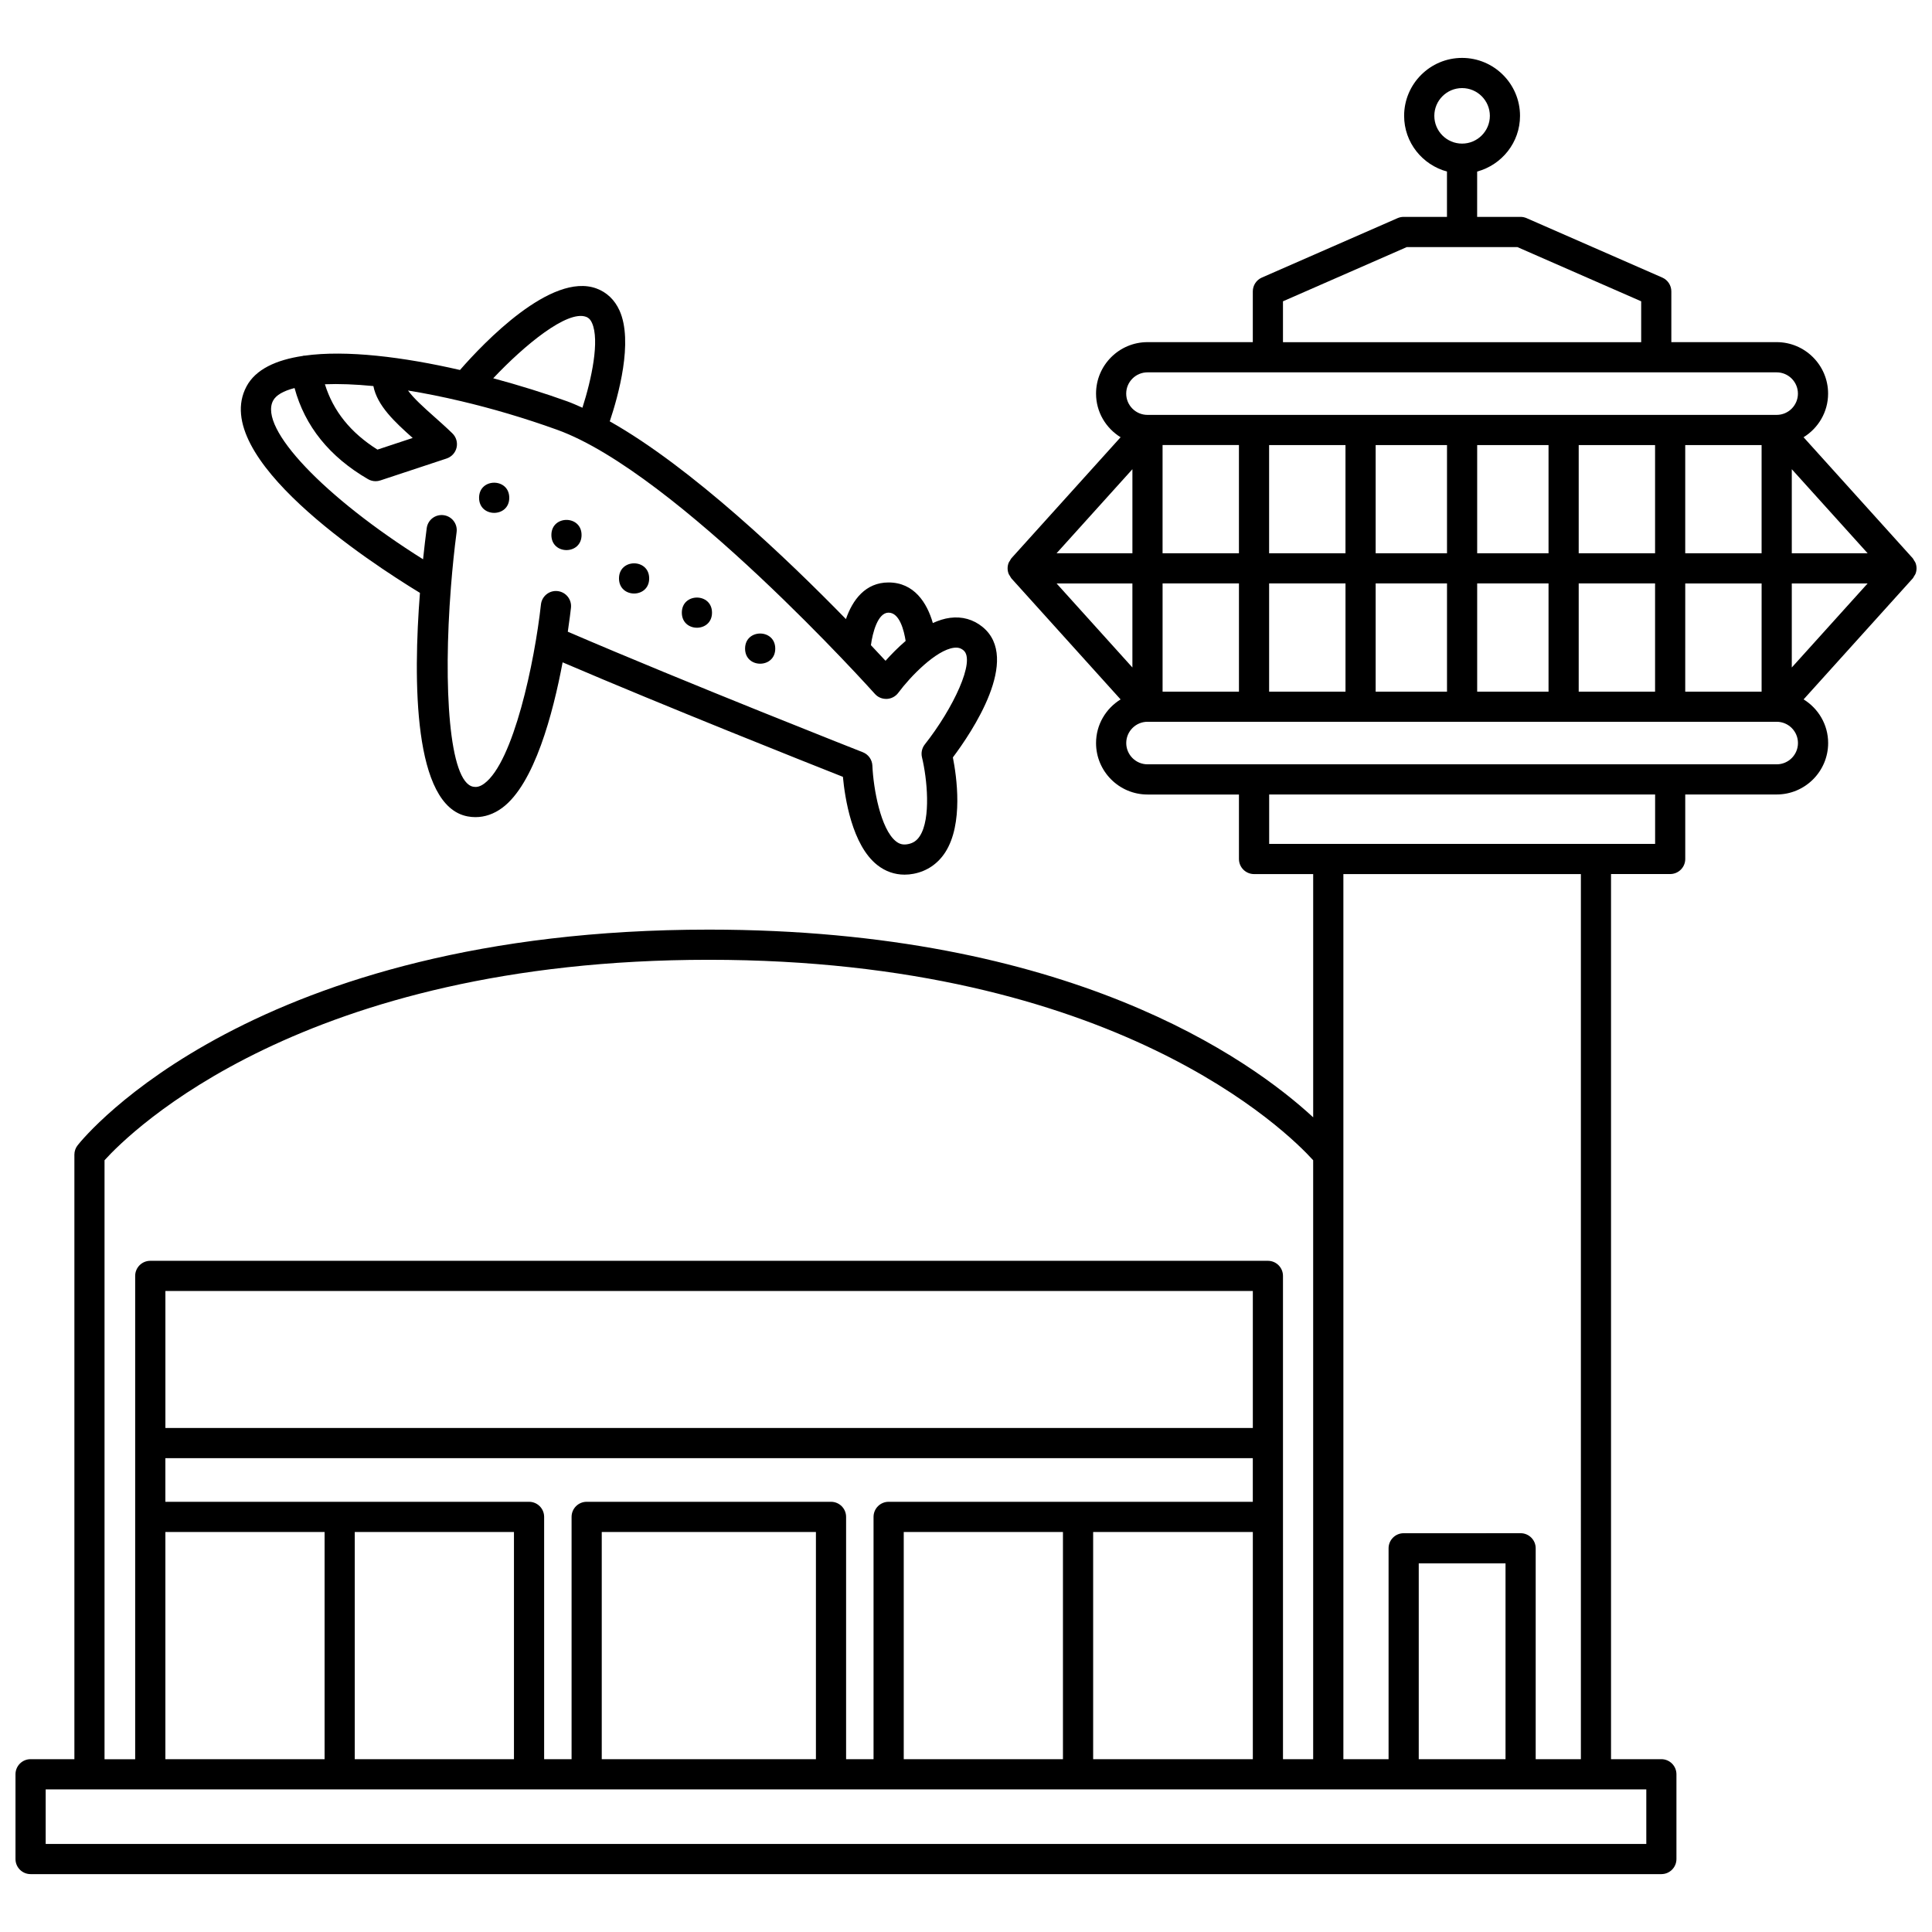
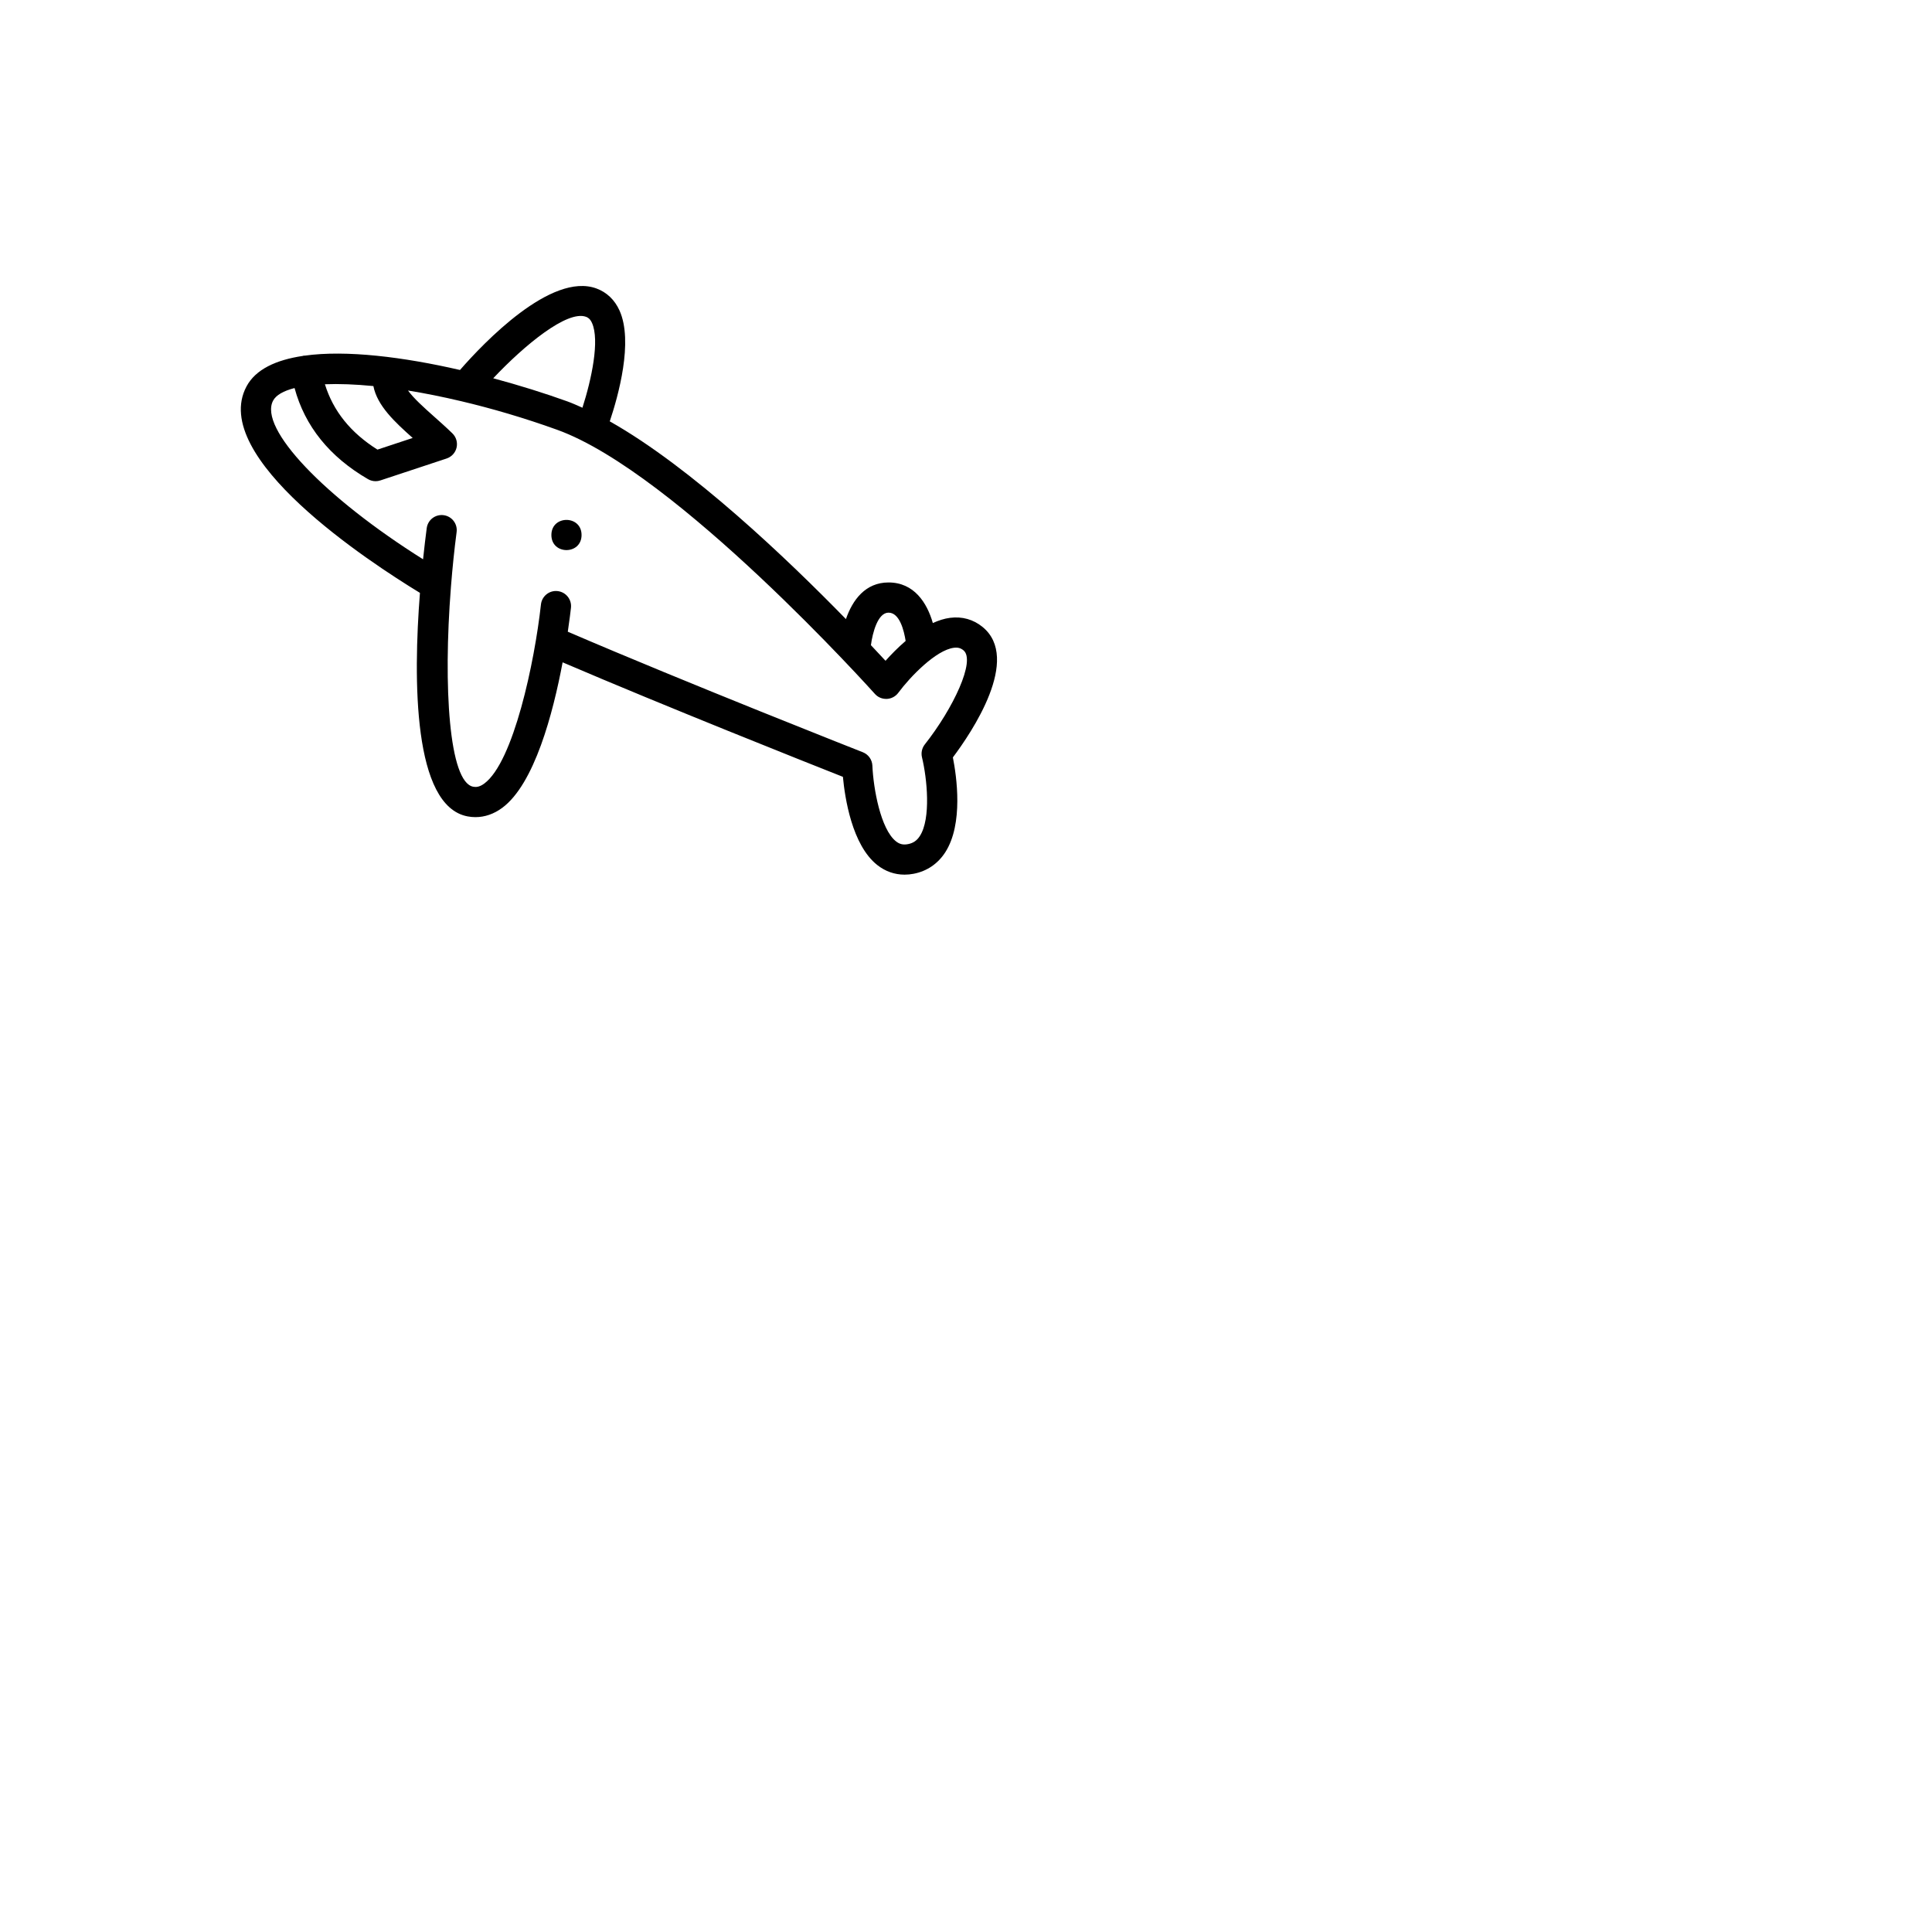
<svg xmlns="http://www.w3.org/2000/svg" width="800px" height="800px" version="1.1" viewBox="144 144 512 512">
  <defs>
    <clipPath id="a">
      <path d="m148.09 159h503.81v482h-503.81z" />
    </clipPath>
  </defs>
  <g clip-path="url(#a)">
-     <path d="m651.27 296.66c0.121-0.191 0.266-0.359 0.348-0.57 0.379-0.953 0.379-2.008 0-2.957-0.082-0.211-0.23-0.379-0.348-0.57-0.129-0.207-0.211-0.438-0.383-0.629l-28.926-32.062c3.887-2.402 6.504-6.668 6.504-11.566 0-7.516-6.117-13.637-13.637-13.637h-27.906v-13.445c0-1.586-0.941-3.027-2.394-3.664l-35.969-15.75c-0.508-0.219-1.055-0.336-1.602-0.336h-11.5l0.004-12.012c6.523-1.77 11.359-7.684 11.359-14.762 0-8.469-6.891-15.355-15.359-15.355-8.465 0-15.355 6.891-15.355 15.355 0 7.074 4.836 12.988 11.355 14.758v12.016h-11.492c-0.551 0-1.094 0.117-1.602 0.336l-35.969 15.75c-1.453 0.637-2.394 2.074-2.394 3.664v13.445h-27.906c-7.516 0-13.637 6.117-13.637 13.637 0 4.898 2.617 9.164 6.504 11.566l-28.926 32.062c-0.172 0.188-0.258 0.418-0.383 0.629-0.117 0.191-0.266 0.359-0.348 0.566-0.379 0.953-0.379 2.012 0 2.965 0.082 0.211 0.23 0.379 0.348 0.566 0.129 0.211 0.211 0.441 0.383 0.629l28.926 32.062c-3.887 2.402-6.504 6.668-6.504 11.566 0 7.516 6.117 13.637 13.637 13.637h24.234v17.086c0 2.207 1.789 4 4 4h15.672v64.461c-16.805-15.504-64.719-49.742-160.15-49.742-120.71 0-165.44 54.812-167.28 57.148-0.559 0.707-0.863 1.578-0.863 2.481v160.22l-11.609-0.008c-2.211 0-4 1.789-4 4v22.461c0 2.211 1.789 4 4 4h432.17c2.211 0 4-1.789 4-4v-22.461c0-2.211-1.789-4-4-4h-13.336v-234.57h15.672c2.211 0 4-1.793 4-4l-0.004-17.086h24.234c7.516 0 13.637-6.117 13.637-13.637 0-4.898-2.617-9.164-6.504-11.566l28.926-32.062c0.164-0.184 0.25-0.414 0.375-0.625zm-127.16-121.96c0-4.059 3.301-7.356 7.356-7.356 4.059 0 7.363 3.305 7.363 7.356 0 4.055-3.305 7.356-7.363 7.356-4.059 0.004-7.356-3.297-7.356-7.356zm38.262 152.59v-28.676h20.238v28.676zm-26.906 0v-28.676h18.91v28.676zm-26.906 0v-28.676h18.91v28.676zm-28.23 0v-28.676h20.238v28.676zm-28.234 0v-28.676h20.238v28.676zm48.469-65.344v28.676h-20.238v-28.676zm26.906 0v28.676h-18.91v-28.676zm26.906 0v28.676h-18.91v-28.676zm28.234 0v28.676h-20.238v-28.676zm28.23 0v28.676h-20.238v-28.676zm-138.51 28.672h-20.238v-28.676h20.238zm-28.234 0h-20.094l20.098-22.273v22.273zm0 8v22.273l-20.094-22.273zm146.51 0h20.238l-0.004 28.672h-20.238zm28.234 0h20.098l-20.098 22.273zm0-8v-22.273l20.098 22.273zm-134.84-66.77 32.805-14.367h29.32l32.805 14.367v10.832h-94.93zm-35.91 18.828h166.74c3.106 0 5.637 2.527 5.637 5.637s-2.531 5.637-5.637 5.637h-166.74c-3.106 0-5.637-2.527-5.637-5.637s2.531-5.637 5.637-5.637zm-276.39 208.8c6.68-7.383 52.492-53.121 160.15-53.121s153.47 45.738 160.15 53.121v158.73h-7.996l-0.004-64.211v-63.867c0-2.211-1.789-4-4-4h-296.18c-2.211 0-4 1.789-4 4v128.09l-8.121-0.004zm211.8 158.73v-60.215h42.191v60.215zm-15.277 0v-64.215c0-2.211-1.789-4-4-4h-64.75c-2.211 0-4 1.789-4 4v64.215h-7.273v-64.215c0-2.211-1.789-4-4-4h-96.375v-11.562h288.18v11.562h-96.508c-2.211 0-4 1.789-4 4v64.215zm-7.996 0h-56.758v-60.215h56.758zm-172.4 0v-60.215h42.191v60.215zm50.184-60.215h42.191v60.215h-42.191zm238-27.555h-288.18v-36.316h288.18zm-42.316 27.555h42.316v60.215h-42.316zm146.59 82.672h-424.18v-14.461h424.18zm-37.309-22.457h-22.996v-51.891h22.996zm19.973 0h-11.977v-55.891c0-2.211-1.789-4-4-4l-30.988 0.004c-2.211 0-4 1.789-4 4v55.887h-11.977v-234.57h62.941zm19.672-242.57h-102.28v-13.09h102.28zm32.23-21.086h-166.75c-3.106 0-5.637-2.531-5.637-5.637 0-3.109 2.531-5.637 5.637-5.637h166.74c3.106 0 5.637 2.527 5.637 5.637 0 3.109-2.527 5.637-5.633 5.637z" />
-   </g>
+     </g>
  <path d="m255.29 301.12c-1.805 23.125-1.828 56.516 12.633 59.234 0.695 0.133 1.391 0.195 2.078 0.195 2.481 0 4.902-0.836 7.102-2.469 8.531-6.316 13.457-25.051 15.996-38.555 27.574 11.812 64.668 26.547 74.281 30.344 0.523 5.602 2.414 18.066 9.082 23.355 2.141 1.695 4.609 2.566 7.254 2.566 0.781 0 1.582-0.074 2.391-0.23 3.527-0.672 6.426-2.641 8.398-5.695 4.848-7.539 3-20.184 2.016-25.145 5.004-6.656 18.176-26.172 7.852-34.582-2.422-1.977-5.387-2.816-8.574-2.41-1.547 0.191-3.082 0.703-4.59 1.383-1.535-5.387-4.984-10.754-11.738-10.754-6.125 0-9.543 4.633-11.289 9.707-15.344-15.734-40.891-40.176-62.59-52.402 2.234-6.652 6.309-21.152 2.578-29.387-1.277-2.824-3.394-4.84-6.121-5.832-11.977-4.383-29.883 14.422-36.148 21.605-14.949-3.434-30.102-5.348-41.199-3.793-0.082 0.008-0.156-0.023-0.238-0.008-0.066 0.012-0.121 0.055-0.184 0.07-7.117 1.062-12.547 3.551-14.965 8.113-9.949 18.719 32.52 46.496 45.977 54.688zm124.18 5.238c2.945 0 4.106 4.758 4.535 7.496-2.082 1.781-3.91 3.668-5.332 5.262-1.039-1.129-2.391-2.57-3.871-4.141 0.438-3.309 1.828-8.617 4.668-8.617zm-80.164-78.402c0.469 0.172 1.078 0.512 1.578 1.625 2.078 4.586-0.102 14.91-2.531 22.469-1.352-0.602-2.711-1.215-4.016-1.684-5.969-2.152-12.676-4.25-19.625-6.121 8.316-8.824 19.605-18.102 24.594-16.289zm-56.355 18.355c1.012 5.207 5.695 9.551 10.418 13.75l-9.34 3.09c-7.16-4.519-11.727-10.238-13.922-17.32 3.711-0.148 8.02 0.008 12.844 0.48zm-26.578 3.863c0.789-1.484 2.773-2.59 5.688-3.34 2.734 10.105 9.258 18.223 19.469 24.148 0.617 0.359 1.309 0.539 2.008 0.539 0.418 0 0.848-0.066 1.254-0.203l17.566-5.812c1.324-0.441 2.328-1.539 2.641-2.898 0.312-1.363-0.109-2.785-1.109-3.762-1.57-1.527-3.215-2.988-4.805-4.406-2.762-2.457-5.406-4.824-6.961-6.949 4.434 0.711 9.16 1.664 14.074 2.824 0.004 0 0.012 0 0.016 0.004 8.051 1.902 16.621 4.398 25.422 7.57 31.594 11.367 83.691 69.41 84.215 69.996 0.801 0.895 1.902 1.367 3.168 1.332 1.199-0.055 2.312-0.648 3.031-1.613 3.188-4.301 10.012-11.348 14.754-11.941 1.039-0.129 1.789 0.074 2.523 0.676 3.285 2.676-2.695 15.379-10.246 24.941-0.758 0.965-1.035 2.231-0.746 3.422 1.359 5.609 2.414 16.23-0.559 20.836-0.793 1.23-1.762 1.898-3.156 2.164-1.277 0.242-2.223 0.02-3.18-0.742-4.07-3.223-5.992-14.012-6.25-20.055-0.066-1.578-1.059-2.977-2.531-3.555-0.473-0.184-46.453-18.285-78.188-31.941 0.469-3.148 0.738-5.461 0.84-6.348 0.242-2.195-1.34-4.172-3.539-4.414-2.199-0.25-4.172 1.34-4.414 3.535-1.691 15.305-7.266 41.73-15.016 47.465-1.328 0.984-2.258 0.969-2.941 0.84-6.402-1.203-7.973-26.453-5.91-52.781 0.027-0.152 0.027-0.301 0.035-0.453 0.379-4.766 0.863-9.555 1.48-14.246 0.289-2.188-1.254-4.195-3.441-4.481-2.207-0.285-4.199 1.254-4.481 3.445-0.285 2.176-0.629 4.988-0.969 8.246-26.117-16.406-43.633-34.707-39.742-42.043z" />
-   <path d="m278.96 275.92c0 5.328-8 5.328-8 0 0-5.332 8-5.332 8 0" />
  <path d="m298.12 285.78c0 5.332-7.996 5.332-7.996 0s7.996-5.332 7.996 0" />
-   <path d="m316.04 297.29c0 5.332-8 5.332-8 0 0-5.332 8-5.332 8 0" />
-   <path d="m332.69 306.36c0 5.328-7.996 5.328-7.996 0 0-5.332 7.996-5.332 7.996 0" />
-   <path d="m349.45 315.89c0 5.332-7.996 5.332-7.996 0s7.996-5.332 7.996 0" />
</svg>